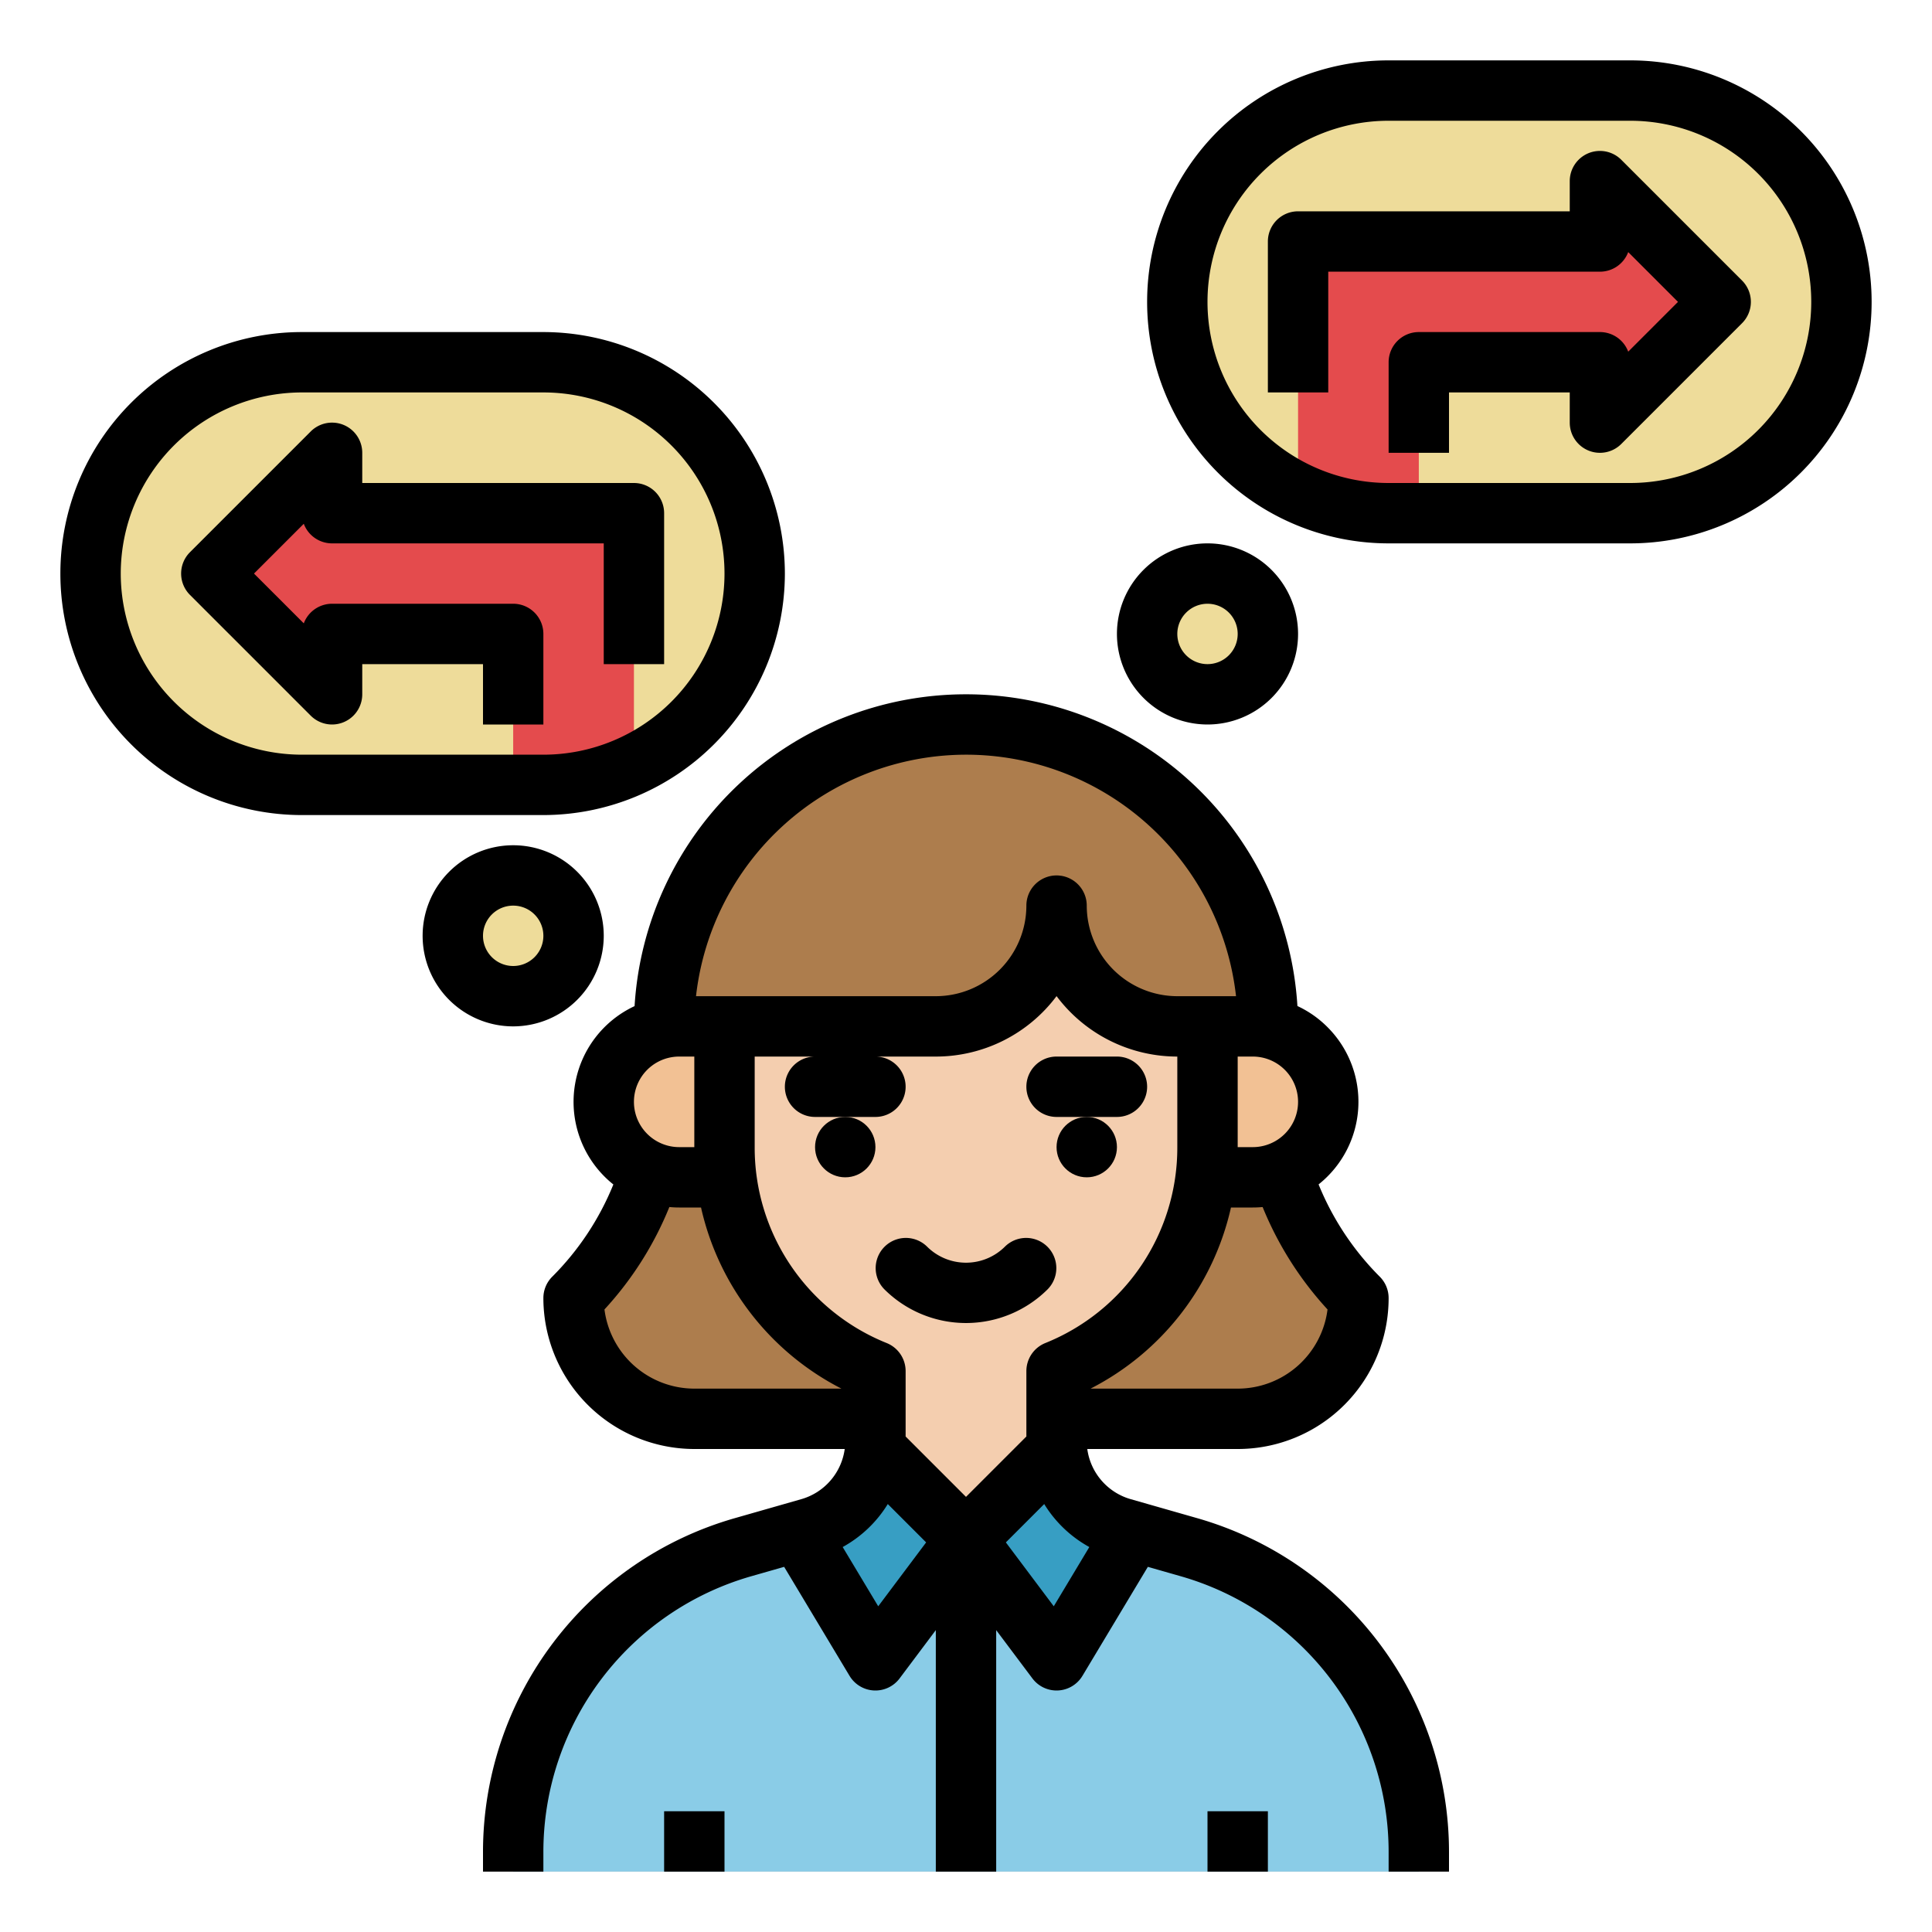
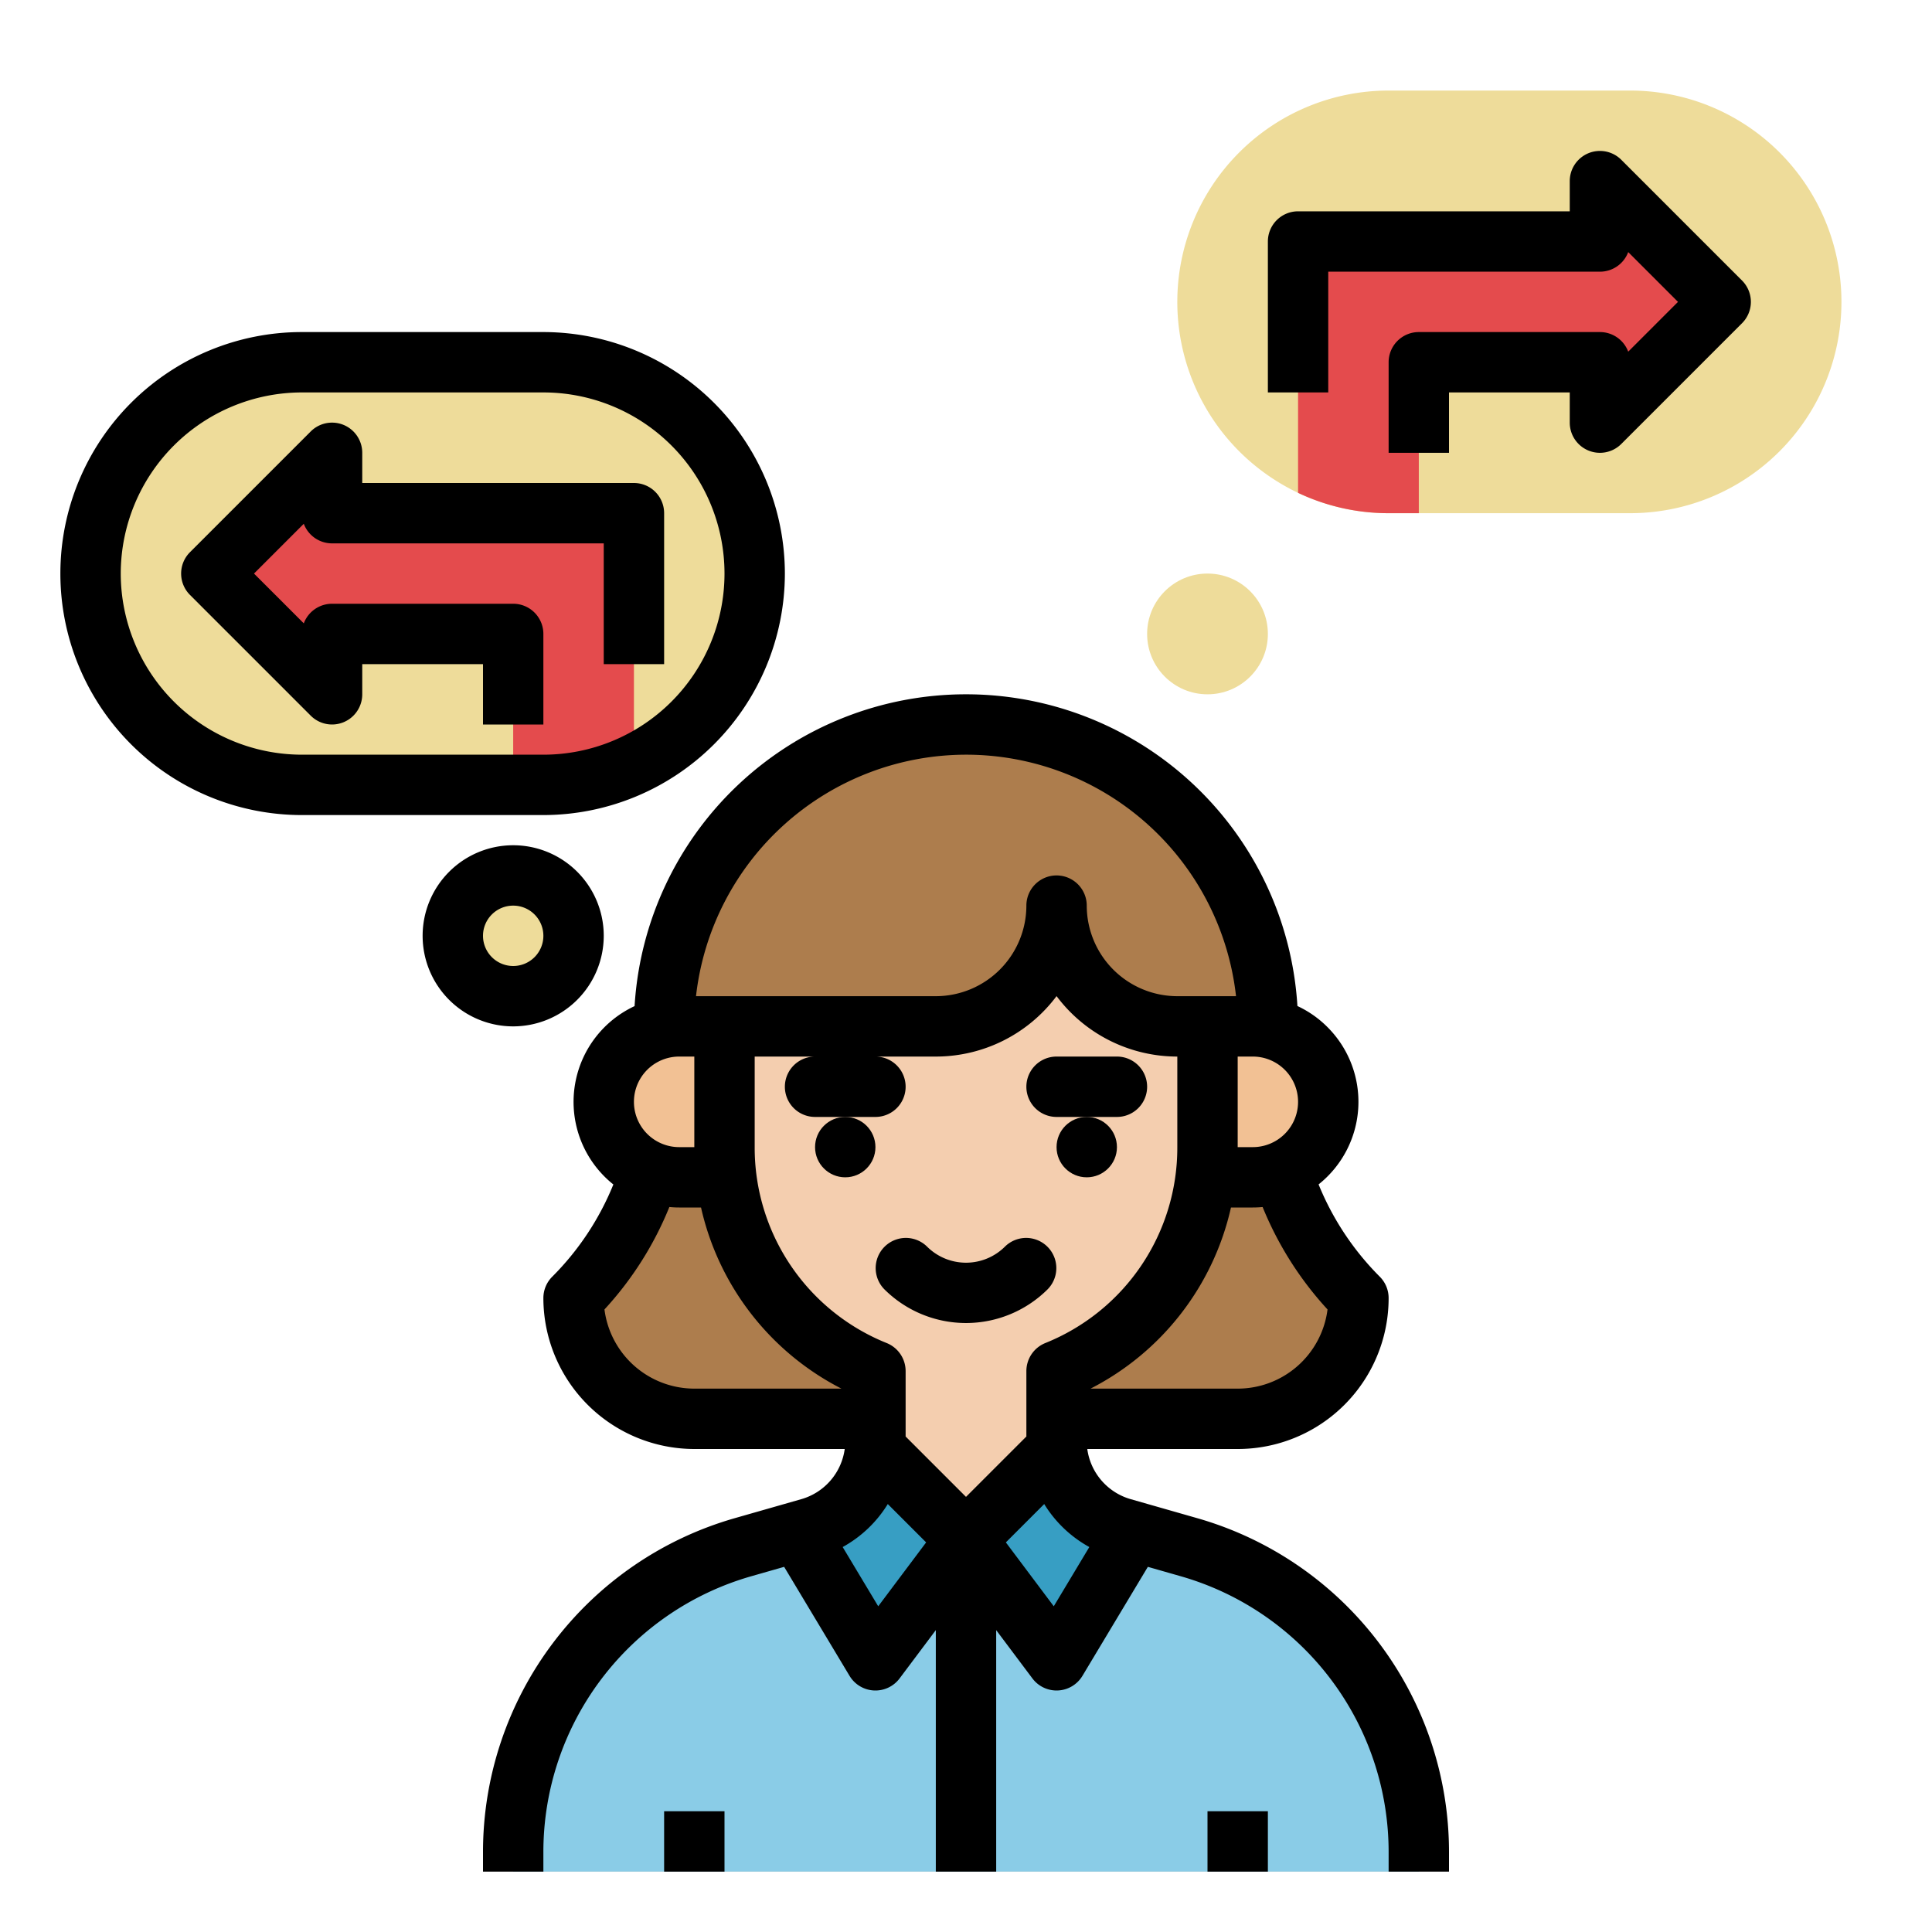
<svg xmlns="http://www.w3.org/2000/svg" viewBox="0 0 512 512" width="512" height="512">
  <g id="Fill_out_line" data-name="Fill out line">
    <path d="M360,344v0a32,32,0,0,1-32,32H184a32,32,0,0,1-32-32v0l0,0a81.941,81.941,0,0,0,24-57.941v-14.059A80,80,0,0,1,256,192h0A80,80,0,0,1,336,272v14.059A81.941,81.941,0,0,0,360,344Z" style="fill:#ad7d4d" />
    <path d="M376,490.8V496H136v-5.2a83.981,83.981,0,0,1,60.93-80.78l17.66-5.05A23.989,23.989,0,0,0,232,381.9V360h48v21.9a23.989,23.989,0,0,0,17.41,23.07l17.66,5.05A84.036,84.036,0,0,1,376,490.8Z" style="fill:#f4ceaf" />
    <path d="M376,490.8V496H136v-5.2a83.981,83.981,0,0,1,60.93-80.78l17.66-5.05a23.99,23.99,0,0,0,17.325-21.05L256,408l24.08-24.08a23.985,23.985,0,0,0,17.33,21.05l17.66,5.05A84.036,84.036,0,0,1,376,490.8Z" style="fill:#8acce7" />
    <path d="M256,408l-24,32-20.49-34.15,3.08-.88a23.985,23.985,0,0,0,17.33-21.05Z" style="fill:#379ec3" />
    <path d="M300.49,405.85,280,440l-24-32,24.08-24.08a23.985,23.985,0,0,0,17.33,21.05Z" style="fill:#379ec3" />
    <path d="M180,312h26.667L192,272H180a20,20,0,0,0-20,20v0A20,20,0,0,0,180,312Z" style="fill:#f2c194" />
    <path d="M332,272H320l-13.333,40H332a20,20,0,0,0,20-20v0A20,20,0,0,0,332,272Z" style="fill:#f2c194" />
    <path d="M320,248v56A64,64,0,0,1,256,368h-0A64,64,0,0,1,192,304V248l89-16Z" style="fill:#f4ceaf" />
    <path d="M188,272h60a32,32,0,0,0,32-32v0a32,32,0,0,0,32,32h12V232H188Z" style="fill:#ad7d4d" />
    <path d="M200,152a55.862,55.862,0,0,1-16.4,39.6A56.438,56.438,0,0,1,168,202.61,55.733,55.733,0,0,1,144,208H80A56,56,0,1,1,80,96h64A55.997,55.997,0,0,1,200,152Z" style="fill:#eedc9a" />
    <circle cx="136" cy="248" r="16" style="fill:#eedc9a" />
    <path d="M168,136v66.61A55.733,55.733,0,0,1,144,208h-8V168H88v16L56,152l32-32v16Z" style="fill:#e44b4d" />
    <path d="M488,80a55.997,55.997,0,0,1-56,56H368a55.733,55.733,0,0,1-24-5.39,56.438,56.438,0,0,1-15.6-11.01A56.003,56.003,0,0,1,368,24h64a55.993,55.993,0,0,1,56,56Z" style="fill:#eedc9a" />
    <circle cx="320" cy="168" r="16" style="fill:#eedc9a" />
    <path d="M424,112V96H376v40h-8a55.733,55.733,0,0,1-24-5.39V64h80V48l32,32Z" style="fill:#e44b4d" />
    <rect x="176" y="480" width="16" height="16" />
    <rect x="320" y="480" width="16" height="16" />
    <path d="M317.27,402.33l-17.67-5.05A16.077,16.077,0,0,1,288.14,384H328a39.98,39.98,0,0,0,40-40,8.008,8.008,0,0,0-2.34-5.66,74.001,74.001,0,0,1-16.22-24.46,27.974,27.974,0,0,0,2.36-41.68,27.643,27.643,0,0,0-7.97-5.59,87.994,87.994,0,0,0-175.66.02,27.994,27.994,0,0,0-7.97,45.17,27.266,27.266,0,0,0,2.34,2.09l.007.005a73.742,73.742,0,0,1-16.203,24.448A7.999,7.999,0,0,0,144,344a40.045,40.045,0,0,0,40,40h39.86a16.077,16.077,0,0,1-11.46,13.28l-17.67,5.05A92.018,92.018,0,0,0,128,490.8V496h16v-5.2a76.006,76.006,0,0,1,55.13-73.09l8.678-2.479,17.332,28.886a8,8,0,0,0,13.26.684L248,432V496h16V432l9.6,12.8A7.999,7.999,0,0,0,279.999,448c.137,0,.275-.003.413-.011a8,8,0,0,0,6.448-3.873l17.332-28.886L312.87,417.71A76.006,76.006,0,0,1,368,490.8V496h16v-5.2a92.018,92.018,0,0,0-66.73-88.47ZM256,396.687l-16-16V363.35a8.016,8.016,0,0,0-5-7.42A55.784,55.784,0,0,1,200,304V280h16a8,8,0,0,0,0,16h16a8,8,0,0,0,0-16h16a39.966,39.966,0,0,0,32-16.02A39.966,39.966,0,0,0,312,280v24a55.784,55.784,0,0,1-35,51.93,8.016,8.016,0,0,0-5,7.42v17.337ZM351.81,347.02A24.004,24.004,0,0,1,328,368H289.01a71.547,71.547,0,0,0,37.21-48H332q1.32,0,2.61-.12A90.279,90.279,0,0,0,351.81,347.02ZM332,280a12,12,0,0,1,0,24h-4V280Zm-76-80a71.999,71.999,0,0,1,71.56,64H312a24.032,24.032,0,0,1-24-24,8,8,0,0,0-16,0,24.032,24.032,0,0,1-24,24H184.45A72.086,72.086,0,0,1,256,200Zm-76,80h4v24h-4a12,12,0,0,1,0-24Zm4,88a24.037,24.037,0,0,1-23.811-20.981,89.664,89.664,0,0,0,17.198-27.148A25.268,25.268,0,0,0,180,320h5.78a71.547,71.547,0,0,0,37.21,48Zm48.739,57.682-9.421-15.701.002-.001a32.273,32.273,0,0,0,11.95-11.39l.002-.004,10.165,10.165Zm46.522,0-12.698-16.931,10.165-10.165.002.004a32.273,32.273,0,0,0,11.95,11.39l.002.001Z" />
    <circle cx="224" cy="304" r="8" />
    <circle cx="288" cy="304" r="8" />
    <path d="M277.657,341.657a8,8,0,0,0-11.313-11.313,14.628,14.628,0,0,1-20.687,0,8,8,0,0,0-11.313,11.313,30.661,30.661,0,0,0,43.313,0Z" />
    <path d="M280,296h16a8,8,0,0,0,0-16H280a8,8,0,0,0,0,16Z" />
    <path d="M208,152a64.073,64.073,0,0,0-64-64H80a64,64,0,0,0,0,128h64A64.073,64.073,0,0,0,208,152ZM32,152a48.054,48.054,0,0,1,48-48h64a48,48,0,0,1,0,96H80A48.054,48.054,0,0,1,32,152Z" />
    <path d="M160,248a24,24,0,1,0-24,24A24.027,24.027,0,0,0,160,248Zm-32,0a8,8,0,1,1,8,8A8.009,8.009,0,0,1,128,248Z" />
    <path d="M144,192V168a8,8,0,0,0-8-8H88a8.003,8.003,0,0,0-7.494,5.193L67.314,152l13.192-13.193A8.003,8.003,0,0,0,88,144h72v32h16V136a8,8,0,0,0-8-8H96v-8a8,8,0,0,0-13.657-5.657l-32,32a7.999,7.999,0,0,0,0,11.313l32,32A8,8,0,0,0,96,184v-8h32v16Z" />
-     <path d="M432,16H368a64,64,0,0,0,0,128h64a64,64,0,0,0,0-128Zm0,112H368a48,48,0,0,1,0-96h64a48,48,0,0,1,0,96Z" />
-     <path d="M320,192a24,24,0,1,0-24-24A24.027,24.027,0,0,0,320,192Zm0-32a8,8,0,1,1-8,8A8.009,8.009,0,0,1,320,160Z" />
    <path d="M429.657,42.343A8,8,0,0,0,416,48v8H344a8,8,0,0,0-8,8v40h16V72h72a8.003,8.003,0,0,0,7.494-5.193L444.686,80,431.494,93.193A8.003,8.003,0,0,0,424,88H376a8,8,0,0,0-8,8v24h16V104h32v8a8,8,0,0,0,13.657,5.657l32-32a7.999,7.999,0,0,0,0-11.313Z" />
  </g>
</svg>